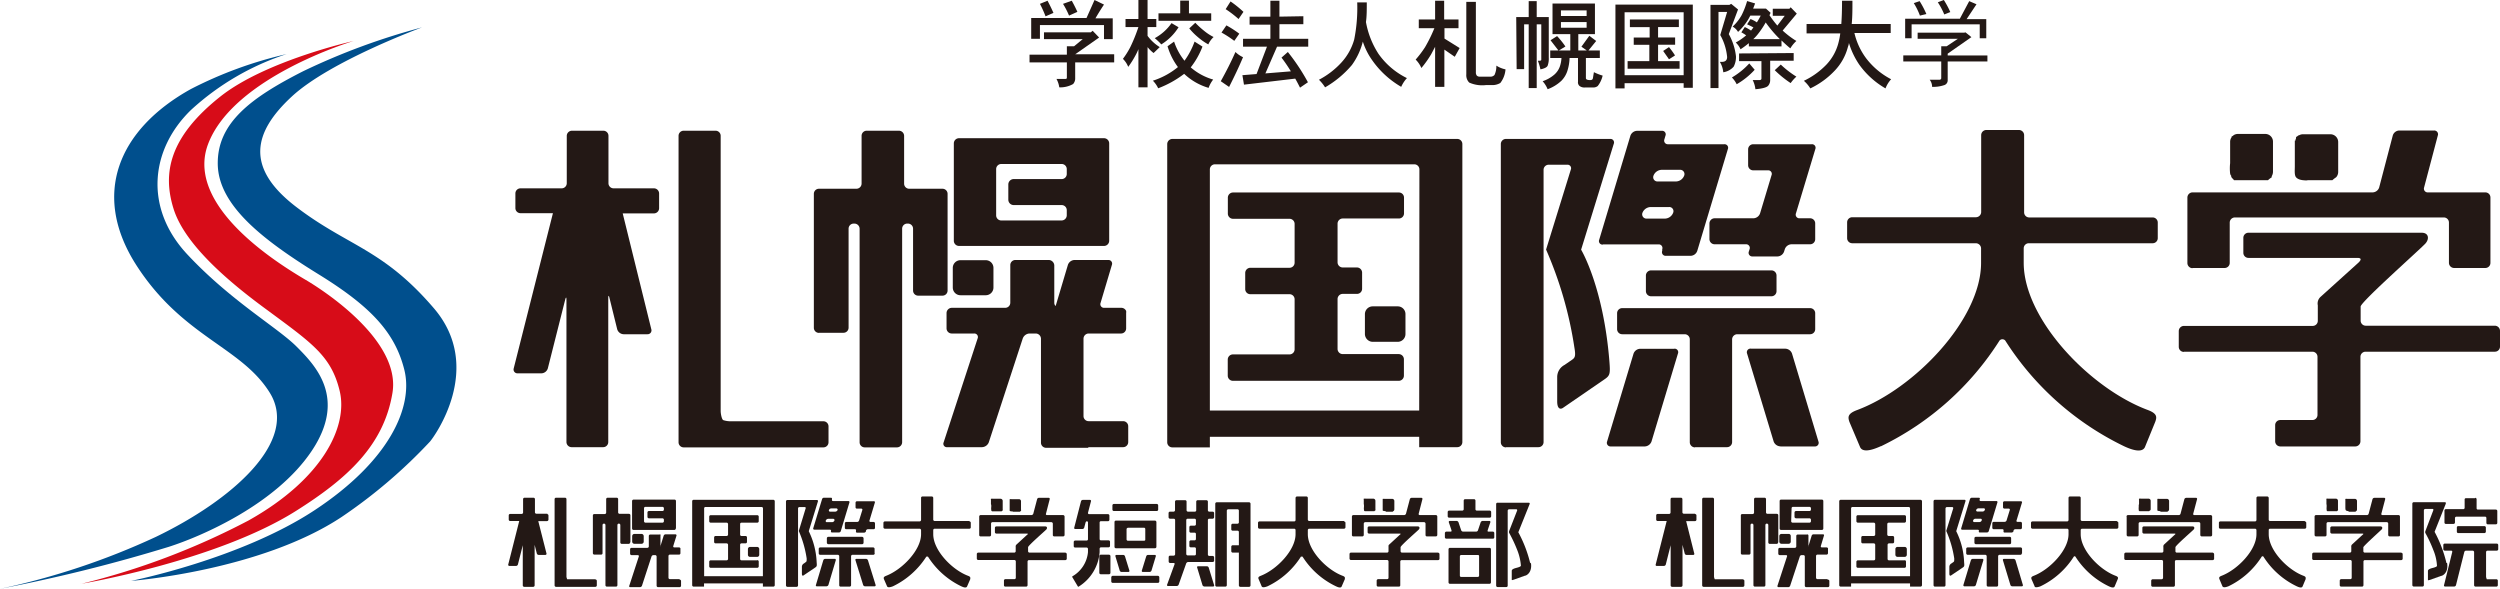
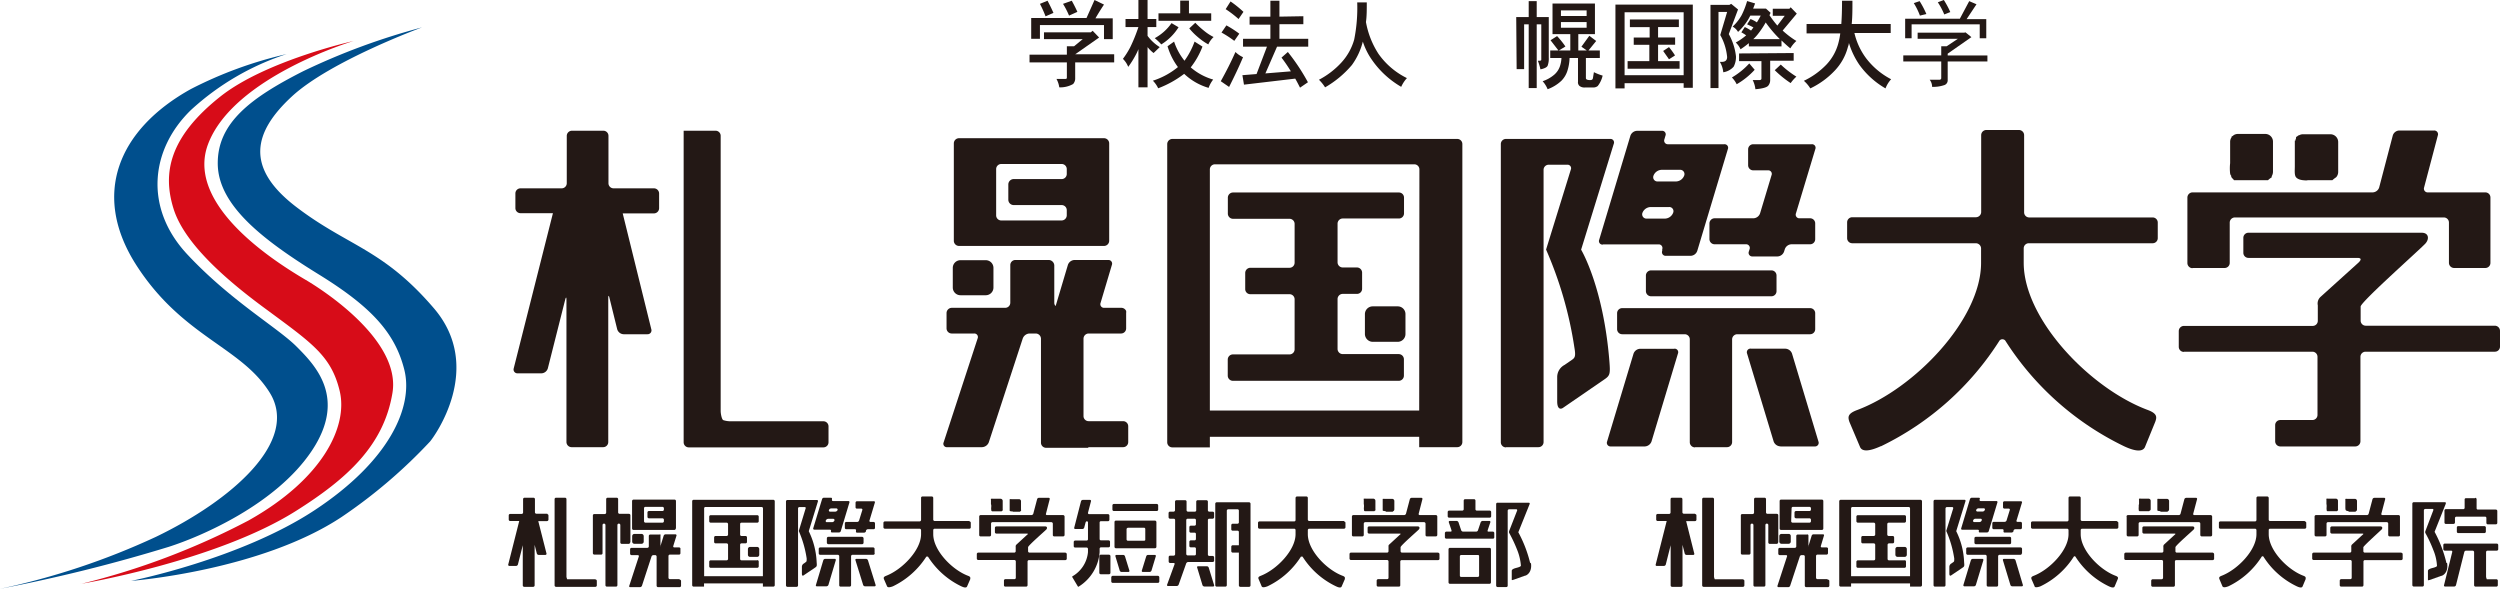
<svg xmlns="http://www.w3.org/2000/svg" width="240.4" height="56.62" viewBox="0 0 240.4 56.62">
  <defs>
    <style>.cls-1{fill:#004f8d;}.cls-2{fill:#d70c18;}.cls-3{fill:#231815;}</style>
  </defs>
  <g id="レイヤー_2" data-name="レイヤー 2">
    <g id="レイヤー_1-2" data-name="レイヤー 1">
      <path class="cls-1" d="M0,56.62a69.66,69.66,0,0,0,15-5c7.23-3.48,13.87-9.2,10.92-13.89-2.75-4.39-8.33-5.31-12.77-12.17s-1.75-13.14,5.21-17a39.26,39.26,0,0,1,9.2-3.36,25.12,25.12,0,0,0-9.2,5.38C14.45,14.38,13.85,20,18,24.45s8.69,7.05,10.5,8.86,4.9,4.95,1.46,10.07-10.57,8.19-13.72,9.2A154.23,154.23,0,0,1,0,56.62" />
      <path class="cls-2" d="M7.78,56.15a70.55,70.55,0,0,0,16.1-6.09c7.16-4,9.59-9.06,8.79-12.44S30,33,25.76,29.86c-3.83-2.79-8-6.36-9.07-9.78s-.44-6.89,4.53-10.82C25.6,5.81,34,3.94,34,3.94S22.42,7.39,20,13.88s8.51,12.48,9.74,13.24,8.83,5.57,8,10.65-4.38,8.28-9.31,11.38c-7.68,4.83-20.68,7-20.68,7" />
      <path class="cls-1" d="M12.6,55.86s10.5-2.08,17.67-6.81,9.5-9.92,8.61-13.49-3.2-6.07-8.24-9.18c-5.31-3.28-9.64-6.6-9.7-10.59s3.23-6.41,8.21-8.94A64.38,64.38,0,0,1,40.59,2.63S31.74,5.87,28.05,9.29s-4.52,6.83.45,10.62,8.31,4,13.22,9.73,0,12.39-.37,12.82a49.52,49.52,0,0,1-8.51,7.26C25,54.91,12.6,55.86,12.6,55.86" />
      <path class="cls-3" d="M240.1,55.7h-.76a1,1,0,0,1-.21,0s-.07-.17-.07-.25V53.08a.15.15,0,0,1,.13-.13h.9a.14.14,0,0,0,.14-.14v-.4a.15.15,0,0,0-.14-.14h-5a.14.14,0,0,0-.14.14v.4a.14.14,0,0,0,.14.14h.63a.1.1,0,0,1,.09.12l-.79,3.19a.1.1,0,0,0,.1.14H236a.19.19,0,0,0,.17-.14l.8-3.19a.19.19,0,0,1,.16-.12h.65a.15.15,0,0,1,.13.13v3.19a.14.14,0,0,0,.14.14h2a.14.14,0,0,0,.14-.14v-.43a.14.14,0,0,0-.14-.14" />
      <path class="cls-3" d="M235.25,54.14a12.15,12.15,0,0,0-1.14-3l1.08-2.71c0-.08,0-.14-.08-.14h-3a.14.14,0,0,0-.14.14v7.83a.14.14,0,0,0,.14.14h.84a.13.13,0,0,0,.13-.14V49.07h0a.14.14,0,0,1,.14-.13h.68c.07,0,.1,0,.09.12l-.78,2.05,0,.12a12.4,12.4,0,0,1,.77,1.64,4.57,4.57,0,0,1,.36,1.54c0,.07-.16.14-.4.2s-.47.14-.47.29v.87c0,.06.12,0,.17,0l1.09-.39c.14,0,.74-.3.58-1.25" />
      <path class="cls-3" d="M238.9,50.59h-2.51a.13.13,0,0,0-.14.13v.41a.13.13,0,0,0,.14.13h2.51a.14.14,0,0,0,.14-.13v-.41a.14.14,0,0,0-.14-.13" />
      <path class="cls-3" d="M238,47.91h-.84A.13.13,0,0,0,237,48v.84a.13.13,0,0,1-.12.12h-1.69a.13.13,0,0,0-.13.14v1.14a.13.13,0,0,0,.13.14h.74a.14.14,0,0,0,.14-.14V49.8a.15.15,0,0,1,.14-.12h2.75a.13.13,0,0,1,.13.12v.48a.14.14,0,0,0,.14.14H240a.14.14,0,0,0,.14-.14V49.14A.14.14,0,0,0,240,49h-1.73a.12.12,0,0,1-.12-.12V48a.14.14,0,0,0-.14-.13" />
      <path class="cls-3" d="M239.06,53.09h0Z" />
      <path class="cls-3" d="M237.92,53.09h0Z" />
-       <path class="cls-3" d="M78.77,32h2.34a.49.49,0,0,0,.49-.49V22a.49.49,0,0,1,.49-.5h.07a.5.5,0,0,1,.5.5V42.53a.49.49,0,0,0,.49.49h3.1a.5.5,0,0,0,.5-.49V22a.49.49,0,0,1,.49-.5h.07a.49.49,0,0,1,.49.5v5.09h0v.85a.49.49,0,0,0,.49.49h2.34a.49.49,0,0,0,.49-.49V18.64a.49.49,0,0,0-.49-.49h-3.2a.49.49,0,0,1-.49-.49v-4.6a.5.5,0,0,0-.5-.49h-3.1a.49.49,0,0,0-.49.49v4.6a.5.5,0,0,1-.5.49h-3.6a.49.49,0,0,0-.49.49V31.52a.49.49,0,0,0,.49.49" />
      <path class="cls-3" d="M92.22,23.65h13.94a.5.5,0,0,0,.5-.49V13.79a.5.5,0,0,0-.5-.5H92.22a.5.5,0,0,0-.5.5v9.37a.5.5,0,0,0,.5.49m3.57-7.39a.49.49,0,0,1,.49-.49h5.8a.49.49,0,0,1,.5.49v.47a.49.49,0,0,1-.5.49H97.5a.52.52,0,0,0-.54.5v1.5a.52.52,0,0,0,.53.5h4.59a.49.49,0,0,1,.5.49v.49a.5.5,0,0,1-.5.5h-5.8a.49.49,0,0,1-.49-.5Z" />
      <path class="cls-3" d="M92.36,28.39h2.43a.74.74,0,0,0,.74-.74V25.76a.74.74,0,0,0-.74-.74H92.36a.74.74,0,0,0-.74.74v1.89a.74.74,0,0,0,.74.74" />
      <path class="cls-3" d="M104.65,43H108a.49.49,0,0,0,.49-.49V41a.49.49,0,0,0-.49-.5h-3.32a.49.49,0,0,1-.49-.49V32.57a.5.5,0,0,1,.49-.5h3.11a.49.49,0,0,0,.5-.49h0V30.1a.65.65,0,0,0,0-.2.51.51,0,0,0-.46-.3h-1.64a.35.35,0,0,1-.36-.47l1.09-3.66a.35.35,0,0,0-.35-.47h-3.25a.7.7,0,0,0-.63.47l-1.09,3.66a2.62,2.62,0,0,1-.1.3.48.48,0,0,1-.12-.32v-3.6a.55.55,0,0,0-.52-.51H97.65a.49.49,0,0,0-.5.49v3.62a.49.49,0,0,1-.49.49H91.52a.51.51,0,0,0-.5.5v1.48a.5.5,0,0,0,.5.49h2.15a.34.34,0,0,1,.34.47l-3.27,10a.33.33,0,0,0,.34.46h3.35a.73.73,0,0,0,.65-.46l3.27-10a.73.73,0,0,1,.64-.47h.61a.51.51,0,0,1,.5.5v10a.49.49,0,0,0,.49.49h4.06Z" />
      <path class="cls-3" d="M140.13,13.36H112.74a.5.5,0,0,0-.5.5V42.53a.49.49,0,0,0,.5.49h3.6V42h20.13V43h3.66a.49.49,0,0,0,.49-.49V13.86a.49.49,0,0,0-.49-.5m-3.66,26.12H116.34V16.3a.49.49,0,0,1,.49-.5H136a.49.49,0,0,1,.49.5Z" />
      <path class="cls-3" d="M134.51,34.05h-5.39a.5.5,0,0,1-.5-.49V28.75a.5.5,0,0,1,.5-.49h1.37a.49.49,0,0,0,.49-.5V26.22a.5.5,0,0,0-.49-.5h-1.37a.5.5,0,0,1-.5-.49V21.5a.5.5,0,0,1,.5-.49h5.39a.49.49,0,0,0,.5-.49V19a.49.49,0,0,0-.5-.49H118.57a.5.5,0,0,0-.5.49v1.55a.5.5,0,0,0,.5.49H124a.49.49,0,0,1,.49.49v3.73a.49.49,0,0,1-.49.49h-3.77a.5.5,0,0,0-.49.5v1.54a.49.49,0,0,0,.49.5H124a.49.49,0,0,1,.49.49v4.81a.49.49,0,0,1-.49.49h-5.44a.5.5,0,0,0-.5.5v1.54a.5.5,0,0,0,.5.5h15.94a.5.5,0,0,0,.5-.5V34.55a.5.5,0,0,0-.5-.5" />
      <path class="cls-3" d="M134.45,29.46H132a.75.75,0,0,0-.75.74v1.92a.76.76,0,0,0,.75.75h2.41a.75.75,0,0,0,.74-.75V30.2a.74.74,0,0,0-.74-.74" />
      <path class="cls-3" d="M144.81,43h3.12a.49.49,0,0,0,.5-.49V16.33a.49.49,0,0,1,.49-.49h1.78a.34.34,0,0,1,.35.47L148.67,24a37.15,37.15,0,0,1,2.72,9.4c.15.85.06,1-.23,1.2l-.71.49a1.32,1.32,0,0,0-.71,1.15V38.6c0,.71.3.82.6.59l4-2.75c.49-.34.51-.55.42-1.7-.58-7.19-2.72-10.73-2.72-10.73l3.14-10.18a.34.34,0,0,0-.35-.47H144.81a.49.49,0,0,0-.49.5V42.53a.49.49,0,0,0,.49.49" />
      <path class="cls-3" d="M154.14,23.5h5.35a.35.35,0,0,1,.35.47l0,.15a.35.35,0,0,0,.35.48h2.38a.7.7,0,0,0,.64-.48l2.94-9.78a.34.34,0,0,0-.35-.47H160.4a.35.35,0,0,1-.35-.48l.1-.34a.34.34,0,0,0-.35-.47h-2.38a.7.7,0,0,0-.64.47l-3,10a.34.34,0,0,0,.35.47M159,16.89a.87.87,0,0,1,.77-.56h1.76a.41.41,0,0,1,.42.56.87.87,0,0,1-.78.56h-1.75a.41.41,0,0,1-.42-.56m-1.06,3.57a.87.87,0,0,1,.77-.55h1.76a.4.4,0,0,1,.42.55.87.87,0,0,1-.77.56h-1.76a.41.41,0,0,1-.42-.56" />
      <path class="cls-3" d="M168.57,16.38H170a.34.34,0,0,1,.35.47l-1.1,3.66a.7.7,0,0,1-.63.48h-3.74a.5.5,0,0,0-.5.49V23a.5.5,0,0,0,.5.49h3a.35.35,0,0,1,.36.47l-.07.22a.35.35,0,0,0,.35.48h2.41a.7.7,0,0,0,.63-.48l.07-.22a.7.7,0,0,1,.64-.47h1.78a.49.49,0,0,0,.5-.49V21.48a.49.49,0,0,0-.5-.49h-1a.35.35,0,0,1-.35-.48l1.86-6.17a.34.34,0,0,0-.35-.47h-5.62a.49.49,0,0,0-.49.49v1.53a.49.49,0,0,0,.49.49" />
      <path class="cls-3" d="M158.77,26h11.57a.49.49,0,0,1,.49.49V28a.49.49,0,0,1-.49.49H158.77a.5.5,0,0,1-.5-.5V26.49A.5.5,0,0,1,158.77,26Z" />
      <path class="cls-3" d="M163,43h3.07a.49.49,0,0,0,.49-.49V32.64a.5.5,0,0,1,.5-.5h7a.49.49,0,0,0,.49-.49V30.12a.49.49,0,0,0-.49-.49H156a.49.49,0,0,0-.5.49v1.53a.49.49,0,0,0,.5.49h6a.49.49,0,0,1,.49.5v9.89a.5.5,0,0,0,.5.49" />
      <path class="cls-3" d="M161,33.54h-3.29a.7.7,0,0,0-.63.47l-2.54,8.44a.35.35,0,0,0,.35.48h3.28a.72.72,0,0,0,.64-.48L161.35,34a.34.34,0,0,0-.35-.47" />
      <path class="cls-3" d="M171.22,42.93h3.29a.35.35,0,0,0,.35-.48L172.32,34a.71.71,0,0,0-.64-.47H168.4A.35.35,0,0,0,168,34l2.55,8.44a.71.71,0,0,0,.63.48" />
      <path class="cls-3" d="M180.86,42.92a27.88,27.88,0,0,0,11.42-10.18.37.37,0,0,1,.54,0,27.94,27.94,0,0,0,11.43,10.17c1.13.53,1.78.53,2,.1l1-2.45c.16-.45.21-.79-.73-1.14-5.52-2.06-11.92-8.71-11.92-14.15V23.89a.49.49,0,0,1,.49-.5H207a.49.49,0,0,0,.49-.49V21.41a.49.49,0,0,0-.49-.5H195.13a.49.49,0,0,1-.49-.49V13a.5.5,0,0,0-.5-.5H191a.5.5,0,0,0-.49.5v7.4a.51.51,0,0,1-.5.49H178.11a.49.49,0,0,0-.49.5V22.9a.49.49,0,0,0,.49.49H190a.51.51,0,0,1,.5.49v1.4c0,5.44-6.41,12.09-11.92,14.15-.94.35-.89.69-.74,1.14L178.87,43c.2.43.85.43,2-.1" />
      <path class="cls-3" d="M221.87,17.33h2.41a2.48,2.48,0,0,1,.36-.28v0a.77.77,0,0,0,.2-.5v-2.9a.75.75,0,0,0-.75-.74h-2.64a.77.77,0,0,0-.39.11H221a.54.54,0,0,1-.21.15c0,.09,0,.17-.06.27a.24.24,0,0,1,0,.08h-.06V16c0,.39-.06.87.14,1.07s.52.28,1.07.28" />
      <path class="cls-3" d="M210.83,25.77h3.09a.49.49,0,0,0,.49-.5V21.41a.5.5,0,0,1,.5-.5H235a.49.49,0,0,1,.49.5v3.86a.5.5,0,0,0,.5.5h3a.49.49,0,0,0,.49-.5V19a.49.49,0,0,0-.49-.5h-5.52a.36.36,0,0,1-.37-.47l1.32-5a.36.36,0,0,0-.37-.48h-3.34a.67.67,0,0,0-.62.48l-1.31,5a.68.68,0,0,1-.62.47H210.83a.5.5,0,0,0-.49.5v6.29a.5.5,0,0,0,.49.5" />
      <path class="cls-3" d="M214.54,16.84c0,.29.16.29.28.49h3.27a2,2,0,0,1,.36-.28.52.52,0,0,1,0-.11.83.83,0,0,0,.12-.42v-2.9a.74.74,0,0,0-.74-.74h-2.64a.77.77,0,0,0-.39.11h0l-.11.09-.1.05v.07a.75.75,0,0,0-.14.41v.65h0v.79h0v.64a4.39,4.39,0,0,0,0,1,1,1,0,0,0,.06.18" />
      <path class="cls-3" d="M210,33.82h12.36a.49.49,0,0,1,.49.49V39.9a.49.49,0,0,1-.49.49h-3.09a.49.49,0,0,0-.49.5v1.54a.5.5,0,0,0,.49.5h7.21a.5.5,0,0,0,.5-.5V34.31a.49.49,0,0,1,.49-.49H239.9a.49.49,0,0,0,.5-.49V31.82a.5.5,0,0,0-.5-.5H227.49a.49.49,0,0,1-.49-.49s0-1.32,0-1.37c.17-.58,5.9-5.64,6.26-6.08s.27-1-.39-1H216.21a.49.49,0,0,0-.49.49v1.44a.49.49,0,0,0,.49.49h10.47c.5,0,.32.27.06.5l-3.61,3.26a.86.86,0,0,0-.25.8v1.49a.49.49,0,0,1-.49.49H210a.5.5,0,0,0-.49.5v1.51a.49.49,0,0,0,.49.49" />
-       <path class="cls-3" d="M79.67,42.53V41a.49.49,0,0,0-.49-.49H70.29a2.26,2.26,0,0,1-.74-.11c-.14-.06-.25-.61-.25-.88V13.06a.49.49,0,0,0-.49-.49H65.74a.49.49,0,0,0-.49.49V42.53a.49.49,0,0,0,.49.49H79.18a.49.49,0,0,0,.49-.49" />
+       <path class="cls-3" d="M79.67,42.53V41a.49.49,0,0,0-.49-.49H70.29a2.26,2.26,0,0,1-.74-.11c-.14-.06-.25-.61-.25-.88V13.06a.49.49,0,0,0-.49-.49H65.74V42.53a.49.49,0,0,0,.49.49H79.18a.49.49,0,0,0,.49-.49" />
      <path class="cls-3" d="M49.77,35.9h2.3a.67.67,0,0,0,.61-.48l1.67-6.61c.07-.26.12-.25.12,0v13.7A.5.5,0,0,0,55,43H58a.49.49,0,0,0,.49-.49V28.66c0-.27.06-.28.12,0l.74,3a.67.67,0,0,0,.61.48h2.3a.37.37,0,0,0,.37-.48L59.88,20.52h3a.5.5,0,0,0,.5-.5V18.6a.5.5,0,0,0-.5-.49H59a.49.49,0,0,1-.49-.49V13.06a.49.49,0,0,0-.49-.49H55a.5.5,0,0,0-.5.49v4.56a.49.49,0,0,1-.49.49H50.05a.49.49,0,0,0-.49.49V20a.49.49,0,0,0,.49.5h3.12L49.4,35.42a.37.37,0,0,0,.37.48" />
      <path class="cls-3" d="M60.62,52.16V49.55a.14.14,0,0,0-.14-.14h-.9a.14.14,0,0,1-.14-.14V48a.14.14,0,0,0-.14-.14h-.87a.14.14,0,0,0-.14.14v1.29a.14.14,0,0,1-.14.14h-1a.14.14,0,0,0-.14.14v3.62a.14.14,0,0,0,.14.14h.66a.13.13,0,0,0,.13-.14V50.49a.14.14,0,0,1,.14-.14h0a.14.14,0,0,1,.14.14v5.78a.14.14,0,0,0,.14.14h.87a.14.14,0,0,0,.14-.14V50.49a.14.14,0,0,1,.14-.14h0a.14.14,0,0,1,.14.14v1.43h0v.24a.14.14,0,0,0,.14.14h.66a.14.14,0,0,0,.14-.14" />
      <path class="cls-3" d="M65,50.82V48.18a.14.14,0,0,0-.14-.14H60.92a.15.15,0,0,0-.14.14v2.64a.14.14,0,0,0,.14.14h3.92a.14.14,0,0,0,.14-.14M63.84,49a.14.14,0,0,1-.14.14H62.41a.14.14,0,0,0-.15.14v.42a.14.14,0,0,0,.15.14H63.7a.14.14,0,0,1,.14.14v.14a.14.14,0,0,1-.14.14H62.06a.14.14,0,0,1-.13-.14V48.88a.13.13,0,0,1,.13-.14H63.7a.14.14,0,0,1,.14.14Z" />
      <path class="cls-3" d="M61,51.34a.22.22,0,0,0-.21.21v.54a.21.21,0,0,0,.21.2h.69a.21.21,0,0,0,.21-.2v-.54a.22.22,0,0,0-.21-.21Z" />
      <path class="cls-3" d="M65.35,55.69h-.93a.14.14,0,0,1-.14-.14V53.47a.14.14,0,0,1,.14-.14h.88a.13.13,0,0,0,.13-.14h0v-.41a.07.07,0,0,0,0-.05.14.14,0,0,0-.12-.09h-.47a.1.1,0,0,1-.1-.13l.31-1a.1.1,0,0,0-.1-.13H64a.2.2,0,0,0-.18.13l-.31,1,0,.08a.12.12,0,0,1,0-.09v-1a.14.14,0,0,0,0-.1.12.12,0,0,0-.1,0h-.88a.14.14,0,0,0-.14.14v1a.14.14,0,0,1-.14.14H60.73a.14.14,0,0,0-.14.14v.42a.14.14,0,0,0,.14.14h.6a.1.1,0,0,1,.1.13l-.92,2.82a.09.09,0,0,0,.09.13h.94a.22.22,0,0,0,.19-.13l.92-2.82a.2.2,0,0,1,.18-.13H63a.14.14,0,0,1,.14.14v2.8a.14.14,0,0,0,.14.14h2.07a.14.14,0,0,0,.14-.14v-.45a.13.13,0,0,0-.14-.13" />
      <path class="cls-3" d="M74.4,48.06H66.7a.14.14,0,0,0-.14.14v8.07a.14.14,0,0,0,.14.14h1V56.1h5.66v.31h1a.14.14,0,0,0,.14-.14V48.2a.14.14,0,0,0-.14-.14m-1,7.35H67.71V48.89a.13.13,0,0,1,.13-.14h5.39a.14.14,0,0,1,.14.14Z" />
      <path class="cls-3" d="M72.82,53.88H71.3a.13.13,0,0,1-.13-.13V52.39a.13.13,0,0,1,.13-.14h.39a.14.14,0,0,0,.14-.14v-.43a.14.14,0,0,0-.14-.14H71.3a.13.13,0,0,1-.13-.14v-1a.13.13,0,0,1,.13-.14h1.52a.14.14,0,0,0,.14-.14v-.44a.14.14,0,0,0-.14-.14H68.34a.14.14,0,0,0-.14.14v.44a.14.14,0,0,0,.14.14h1.53a.14.14,0,0,1,.14.14v1a.14.14,0,0,1-.14.14H68.81a.14.14,0,0,0-.14.14v.43a.14.14,0,0,0,.14.14h1.06a.14.14,0,0,1,.14.14v1.36a.14.14,0,0,1-.14.13H68.34a.14.14,0,0,0-.14.14v.44a.14.14,0,0,0,.14.14h4.48a.14.14,0,0,0,.14-.14V54a.14.14,0,0,0-.14-.14" />
      <path class="cls-3" d="M72.81,52.59h-.69a.21.21,0,0,0-.2.21v.54a.2.2,0,0,0,.2.21h.69a.2.2,0,0,0,.2-.21V52.8a.21.21,0,0,0-.2-.21" />
      <path class="cls-3" d="M78.53,54.08a7.45,7.45,0,0,0-.76-3l.88-2.86a.1.1,0,0,0-.1-.14H75.72a.14.14,0,0,0-.14.14v8.07a.14.14,0,0,0,.14.14h.88a.14.14,0,0,0,.14-.14V48.9a.13.13,0,0,1,.13-.14h.51a.09.09,0,0,1,.09.13l-.66,2.17a10.35,10.35,0,0,1,.76,2.64c0,.24,0,.28-.07.34l-.19.14a.36.36,0,0,0-.2.32v.66c0,.2.08.23.16.17l1.14-.77c.14-.1.15-.16.12-.48" />
      <path class="cls-3" d="M80,48.07,80,48a.1.1,0,0,0-.1-.14h-.67a.19.19,0,0,0-.18.14l-.85,2.8a.1.1,0,0,0,.1.13h1.51a.11.11,0,0,1,.1.14v0a.09.09,0,0,0,.09.13h.67a.18.18,0,0,0,.18-.13l.83-2.75a.1.1,0,0,0-.09-.14H80.11c-.08,0-.13-.05-.1-.13m.23,2a.24.24,0,0,1-.22.16h-.49a.11.11,0,0,1-.12-.16.27.27,0,0,1,.22-.16h.49a.12.12,0,0,1,.12.16m.3-1a.26.26,0,0,1-.22.15h-.5a.11.11,0,0,1-.11-.15.24.24,0,0,1,.21-.16h.5a.12.12,0,0,1,.12.16" />
      <path class="cls-3" d="M82.4,48.91h.42a.1.1,0,0,1,.1.14l-.31,1a.2.2,0,0,1-.18.14H81.38a.14.14,0,0,0-.14.14v.43a.13.13,0,0,0,.14.13h.83a.1.1,0,0,1,.1.14l0,.06a.1.1,0,0,0,.1.13h.68a.2.2,0,0,0,.18-.13l0-.06a.21.21,0,0,1,.18-.14H84a.13.13,0,0,0,.14-.13v-.43a.14.14,0,0,0-.14-.14h-.29a.1.1,0,0,1-.1-.14l.52-1.73A.1.1,0,0,0,84,48.2H82.4a.14.14,0,0,0-.13.14v.43a.13.13,0,0,0,.13.14" />
      <rect class="cls-3" x="79.51" y="51.62" width="3.53" height="0.71" rx="0.14" />
      <path class="cls-3" d="M84.1,53.21v-.43a.14.14,0,0,0-.14-.14H78.87a.14.14,0,0,0-.14.14v.43a.14.14,0,0,0,.14.14h1.69a.14.14,0,0,1,.14.14v2.78a.13.13,0,0,0,.13.14h.87a.14.14,0,0,0,.14-.14V53.49a.14.14,0,0,1,.14-.14h2a.15.15,0,0,0,.14-.14" />
      <path class="cls-3" d="M80.27,53.74h-.92a.2.2,0,0,0-.18.13l-.71,2.38a.09.09,0,0,0,.09.13h.93a.22.22,0,0,0,.18-.13l.71-2.38c0-.07,0-.13-.1-.13" />
      <path class="cls-3" d="M83.46,53.87a.22.22,0,0,0-.18-.13h-.92c-.08,0-.13.06-.1.13L83,56.25a.2.2,0,0,0,.18.13h.92a.1.1,0,0,0,.1-.13Z" />
      <path class="cls-3" d="M93.22,50.1H89.88a.14.14,0,0,1-.14-.14V47.88a.14.14,0,0,0-.14-.14h-.9a.13.13,0,0,0-.13.14V50a.15.15,0,0,1-.14.14H85.09a.14.14,0,0,0-.14.14v.42a.14.14,0,0,0,.14.14h3.34a.15.15,0,0,1,.14.14v.39c0,1.53-1.81,3.4-3.36,4-.26.1-.25.2-.21.32l.3.69c.06.12.24.12.56,0a7.85,7.85,0,0,0,3.22-2.86s.12,0,.15,0a7.77,7.77,0,0,0,3.21,2.86c.32.15.5.15.56,0l.3-.69c0-.12.06-.22-.21-.32-1.55-.58-3.35-2.45-3.35-4v-.39a.14.14,0,0,1,.14-.14h3.34a.13.13,0,0,0,.13-.14v-.42a.13.13,0,0,0-.13-.14" />
      <path class="cls-3" d="M95.32,48.57v.18a.88.88,0,0,0,0,.28.06.06,0,0,0,0,0c0,.08,0,.08.08.14h.92a.25.25,0,0,1,.1-.08v0a.21.21,0,0,0,0-.11v-.81a.21.21,0,0,0-.21-.21h-.74a.23.23,0,0,0-.11,0h0l-.07,0v0a.18.18,0,0,0,0,.11v.18h0v.22Z" />
      <path class="cls-3" d="M97.4,49.21h.68a.25.25,0,0,1,.1-.08h0a.24.24,0,0,0,0-.14v-.81A.2.2,0,0,0,98,48h-.75a.17.17,0,0,0-.1,0h0l-.06,0s0,.06,0,.1h0v.7c0,.11,0,.24,0,.3s.15.08.3.08" />
      <path class="cls-3" d="M101.37,51.58h.86a.14.14,0,0,0,.14-.14V49.67a.15.15,0,0,0-.14-.14h-1.55c-.08,0-.13-.06-.1-.13l.36-1.4a.1.1,0,0,0-.1-.13H99.9a.18.18,0,0,0-.17.13l-.37,1.4a.2.2,0,0,1-.18.13H94.29a.14.14,0,0,0-.13.14v1.77a.13.13,0,0,0,.13.14h.87a.14.14,0,0,0,.14-.14V50.35a.14.14,0,0,1,.14-.14h5.66a.15.15,0,0,1,.14.14v1.09a.13.13,0,0,0,.13.14" />
      <path class="cls-3" d="M102.47,53.14H99a.14.14,0,0,1-.14-.14v-.38c0-.16,1.66-1.59,1.76-1.71s.08-.29-.11-.29H95.81a.14.14,0,0,0-.14.14v.41a.14.14,0,0,0,.14.14h2.94c.14,0,.09.07,0,.13l-1,.92a.24.24,0,0,0-.08.23V53a.14.14,0,0,1-.14.14H94.07a.14.14,0,0,0-.14.14v.43a.14.14,0,0,0,.14.14h3.47a.14.14,0,0,1,.14.14v1.57a.13.13,0,0,1-.14.13h-.87a.14.14,0,0,0-.13.15v.43a.13.13,0,0,0,.13.14h2a.14.14,0,0,0,.14-.14V54a.14.14,0,0,1,.14-.14h3.49a.14.14,0,0,0,.14-.14v-.43a.14.14,0,0,0-.14-.14" />
      <path class="cls-3" d="M57.25,55.7h-2.5l-.21,0s-.07-.17-.07-.25V48a.14.14,0,0,0-.14-.14h-.86a.14.14,0,0,0-.14.14v8.29a.14.14,0,0,0,.14.14h3.78a.14.14,0,0,0,.14-.14v-.43a.14.14,0,0,0-.14-.14" />
      <path class="cls-3" d="M52.66,49.4H51.58a.14.14,0,0,1-.14-.14V48a.14.14,0,0,0-.14-.14h-.86a.14.14,0,0,0-.14.14v1.28a.14.14,0,0,1-.14.14h-1.1a.14.14,0,0,0-.14.14v.4a.14.14,0,0,0,.14.14h.87l-1.06,4.19a.11.11,0,0,0,.11.13h.64a.2.2,0,0,0,.18-.13l.47-1.86q0-.1,0,0v3.86a.14.14,0,0,0,.14.14h.86a.14.14,0,0,0,.14-.14v-3.9c0-.08,0-.08,0,0l.21.83a.19.19,0,0,0,.18.14h.64a.11.11,0,0,0,.11-.14l-.79-3.11h.84a.15.15,0,0,0,.14-.14v-.4a.14.14,0,0,0-.14-.14" />
      <path class="cls-3" d="M129.24,50.1H125.9a.14.14,0,0,1-.14-.14V47.88a.14.14,0,0,0-.14-.14h-.89a.15.15,0,0,0-.15.14V50a.13.13,0,0,1-.13.14h-3.34a.14.14,0,0,0-.14.14v.42a.14.14,0,0,0,.14.14h3.34a.13.13,0,0,1,.13.14v.39c0,1.53-1.8,3.4-3.35,4-.26.1-.25.2-.2.32l.29.69c.06.12.24.12.56,0a7.73,7.73,0,0,0,3.22-2.86s.12,0,.15,0a7.73,7.73,0,0,0,3.22,2.86c.31.15.5.15.55,0l.3-.69c0-.12.06-.22-.21-.32-1.55-.58-3.35-2.45-3.35-4v-.39a.14.14,0,0,1,.14-.14h3.34a.14.14,0,0,0,.14-.14v-.42a.14.14,0,0,0-.14-.14" />
      <path class="cls-3" d="M131.16,48.57v.18a.81.81,0,0,0,0,.27.07.07,0,0,0,0,0c0,.08,0,.08.08.14h.92a.25.25,0,0,1,.1-.08v0a.21.21,0,0,0,0-.11v-.81a.21.21,0,0,0-.21-.21h-.74a.23.23,0,0,0-.11,0h0l-.06,0a0,0,0,0,1,0,0,.18.18,0,0,0,0,.11v.18h0v.22Z" />
      <path class="cls-3" d="M133.24,49.21h.68a.25.25,0,0,1,.1-.08h0a.25.25,0,0,0,.06-.14v-.81a.21.21,0,0,0-.21-.21h-.75a.19.19,0,0,0-.1,0h0l-.06,0s0,.06,0,.1h0v.7c0,.11,0,.24,0,.3s.15.08.3.08" />
      <path class="cls-3" d="M137.21,51.58h.86a.14.14,0,0,0,.14-.14V49.67a.14.14,0,0,0-.14-.14h-1.55a.1.1,0,0,1-.1-.13l.36-1.4a.1.1,0,0,0-.1-.13h-.94a.19.19,0,0,0-.17.13l-.37,1.4a.2.2,0,0,1-.18.13h-4.89a.14.14,0,0,0-.13.14v1.77a.13.13,0,0,0,.13.14H131a.14.14,0,0,0,.14-.14V50.35a.15.15,0,0,1,.14-.14h5.66a.15.15,0,0,1,.14.14v1.09a.13.13,0,0,0,.13.14" />
      <path class="cls-3" d="M138.32,53.14h-3.5a.14.14,0,0,1-.14-.14v-.38c0-.16,1.66-1.59,1.76-1.71s.08-.29-.11-.29h-4.68a.14.14,0,0,0-.14.14v.41a.14.14,0,0,0,.14.14h2.94c.15,0,.09.07,0,.13l-1,.92c-.09.07-.07.15-.07.23V53a.14.14,0,0,1-.14.14h-3.47a.14.14,0,0,0-.14.14v.43a.14.14,0,0,0,.14.14h3.47a.14.14,0,0,1,.14.14v1.57a.13.13,0,0,1-.14.13h-.86a.15.15,0,0,0-.14.15v.43a.14.14,0,0,0,.14.14h2a.13.13,0,0,0,.13-.14V54a.14.14,0,0,1,.14-.14h3.5a.13.13,0,0,0,.13-.14v-.43a.14.14,0,0,0-.13-.14" />
      <path class="cls-3" d="M116.23,54.58a.2.2,0,0,0-.18-.13h-.84a.09.09,0,0,0-.09.13l.51,1.69a.22.22,0,0,0,.19.13h.83a.1.1,0,0,0,.1-.13Z" />
      <path class="cls-3" d="M120.12,48.3H117a.14.14,0,0,0-.14.14v7.83a.14.14,0,0,0,.14.14h.83a.14.14,0,0,0,.14-.14V49.1a.15.15,0,0,1,.14-.13H119a.13.13,0,0,1,.13.12v1.15a.13.13,0,0,1-.13.12h-.46a.14.14,0,0,0-.14.14v.4a.13.13,0,0,0,.14.13H119a.13.13,0,0,1,.13.11v1.29h-.59a.14.14,0,0,0-.14.14V53a.14.14,0,0,0,.14.14h.59v3.15a.14.14,0,0,0,.14.14h.84a.14.14,0,0,0,.14-.14V48.44a.14.14,0,0,0-.14-.14" />
      <path class="cls-3" d="M116.75,54v-.4a.14.14,0,0,0-.14-.14h-.33a.14.14,0,0,1-.13-.13V50a.13.13,0,0,1,.13-.12h.33a.15.15,0,0,0,.14-.14v-.4a.14.14,0,0,0-.14-.14h-.33a.13.13,0,0,1-.13-.13v-.83a.14.14,0,0,0-.14-.14h-.84a.14.14,0,0,0-.14.14v.84a.13.13,0,0,1-.14.12h-.67a.15.15,0,0,1-.12-.12v-.84a.13.13,0,0,0-.13-.14h-.84a.14.14,0,0,0-.14.14v.84a.15.15,0,0,1-.12.12h-.36a.14.14,0,0,0-.14.14v.4a.15.15,0,0,0,.14.14h.35A.13.13,0,0,1,113,50V53.3a.14.14,0,0,1-.13.13h-.35a.14.14,0,0,0-.14.14V54a.15.15,0,0,0,.14.14h.35a.09.09,0,0,1,.09.08v0l-.73,2a.09.09,0,0,0,.09.13h.84a.21.21,0,0,0,.18-.13l.71-2a.24.24,0,0,1,.2-.18h2.37a.15.15,0,0,0,.14-.14M115,50.43a.14.14,0,0,1-.14.12h-.35a.14.14,0,0,0-.14.14v.4a.13.13,0,0,0,.14.13h.35a.13.13,0,0,1,.14.11v.51a.13.13,0,0,1-.14.12h-.35a.14.14,0,0,0-.14.14v.4a.13.13,0,0,0,.14.13h.35a.13.13,0,0,1,.14.11v.55a.13.13,0,0,1-.14.12h-.65a.15.15,0,0,1-.14-.13V50a.14.14,0,0,1,.14-.12h.65A.13.13,0,0,1,115,50Z" />
      <path class="cls-3" d="M147.15,54.18a12.18,12.18,0,0,0-1.15-3l1.09-2.71a.09.09,0,0,0-.08-.13h-3a.13.13,0,0,0-.14.13v7.84a.14.14,0,0,0,.14.14h.84a.13.13,0,0,0,.13-.14V49.1a.15.15,0,0,1,.14-.13h.68a.09.09,0,0,1,.09.12l-.78,2,0,.13a13.47,13.47,0,0,1,.77,1.63,5.1,5.1,0,0,1,.37,1.54c0,.08-.17.15-.41.21s-.47.14-.47.29v.86c0,.07.12,0,.17,0l1.09-.39c.14,0,.74-.3.58-1.26" />
      <path class="cls-3" d="M143.23,52.68h-3.8a.14.14,0,0,0-.14.14V56a.14.14,0,0,0,.14.14h3.8a.14.14,0,0,0,.14-.14V52.82a.14.14,0,0,0-.14-.14m-1,.67h-.14a.14.14,0,0,1,.14.11v1.91a.14.14,0,0,1-.14.11h-1.57a.13.13,0,0,1-.14-.12V53.49h0a.13.13,0,0,1,.14-.12h1.71Z" />
      <path class="cls-3" d="M141.73,48h-.84a.14.14,0,0,0-.14.14v.84a.14.14,0,0,1-.12.12h-1.28a.14.14,0,0,0-.14.14v.4a.14.14,0,0,0,.14.14h3.9a.14.14,0,0,0,.14-.14v-.4a.14.14,0,0,0-.14-.14H142a.13.13,0,0,1-.12-.12v-.84a.14.14,0,0,0-.14-.14" />
      <path class="cls-3" d="M143.56,51.12h-.43c-.06,0-.09,0-.08-.12l.26-.77a.1.1,0,0,0-.09-.14h-.66a.23.23,0,0,0-.18.14l-.26.77a.19.19,0,0,1-.17.12h-1.27a.21.21,0,0,1-.17-.12l-.26-.77a.22.22,0,0,0-.18-.14h-.66a.1.1,0,0,0-.09.14l.26.77c0,.07,0,.12-.07.12h-.43a.15.15,0,0,0-.14.14v.4a.14.14,0,0,0,.14.14h4.48a.13.13,0,0,0,.13-.14v-.4a.14.14,0,0,0-.13-.14" />
      <path class="cls-3" d="M106.64,53.34h-.79a.14.14,0,0,0-.14.14v1.6a.14.14,0,0,0,.14.14h.79a.14.14,0,0,0,.14-.14v-1.6a.14.14,0,0,0-.14-.14" />
      <path class="cls-3" d="M108,53.36h-.65c-.07,0-.11.06-.09.14l.41,1.36a.2.2,0,0,0,.18.14h.65a.1.1,0,0,0,.1-.14l-.42-1.36a.19.19,0,0,0-.18-.14" />
      <path class="cls-3" d="M110.4,53.36a.19.19,0,0,0-.18.14l-.42,1.36a.1.1,0,0,0,.1.14h.65a.21.21,0,0,0,.18-.14l.41-1.36a.1.1,0,0,0-.1-.14Z" />
      <path class="cls-3" d="M111.2,52.58V50.2a.15.15,0,0,0-.14-.14h-3.75a.14.14,0,0,0-.14.14v2.38a.14.14,0,0,0,.14.14h3.75a.14.14,0,0,0,.14-.14m-1.12-1.84H110a.14.14,0,0,1,.13.12v1.07A.14.14,0,0,1,110,52h-1.53a.14.14,0,0,1-.14-.12v-1h0a.15.15,0,0,1,.14-.13h1.66Z" />
      <path class="cls-3" d="M111.37,49v-.4a.14.14,0,0,0-.14-.14h-4.12a.14.14,0,0,0-.14.14V49a.14.14,0,0,0,.14.14h4.12a.14.14,0,0,0,.14-.14" />
      <path class="cls-3" d="M111.37,55.37H107a.15.15,0,0,0-.14.15v.39a.14.14,0,0,0,.14.14h4.34a.14.14,0,0,0,.14-.14v-.39a.15.15,0,0,0-.14-.15" />
      <path class="cls-3" d="M105.74,53v-.24a.14.14,0,0,1,.13-.13h.73a.14.14,0,0,0,.14-.13v-.4a.14.14,0,0,0-.14-.14h-.74a.13.13,0,0,1-.12-.12V50.24a.12.12,0,0,1,.13-.12h.67a.14.14,0,0,0,.14-.14v-.4a.14.14,0,0,0-.14-.14h-1.81a.11.11,0,0,1-.11-.13l.29-1.11a.1.1,0,0,0-.1-.13h-.69a.19.19,0,0,0-.17.13l-.65,2.53a.1.1,0,0,0,.1.14h.68a.19.19,0,0,0,.18-.14l.13-.49a.18.18,0,0,1,.13-.12.13.13,0,0,1,.1.12v1.62a.13.13,0,0,1-.12.12h-1.11a.14.14,0,0,0-.14.14v.4a.13.13,0,0,0,.14.13h1.1a.14.14,0,0,1,.13.13v.32a3,3,0,0,1-1.5,2.32h0a.07.07,0,0,0,0,.09l.53.89a.06.06,0,0,0,.09,0h0a4.28,4.28,0,0,0,2-3.3Z" />
      <path class="cls-3" d="M171,52.16V49.55a.14.14,0,0,0-.14-.14h-.9a.14.14,0,0,1-.14-.14V48a.14.14,0,0,0-.14-.14h-.87a.14.14,0,0,0-.14.14v1.29a.14.14,0,0,1-.14.14h-1a.13.13,0,0,0-.13.14v3.62a.13.13,0,0,0,.13.14h.66a.14.14,0,0,0,.14-.14V50.49a.14.14,0,0,1,.14-.14h0a.14.14,0,0,1,.14.14v5.78a.14.14,0,0,0,.14.14h.87a.14.14,0,0,0,.14-.14V50.49a.14.14,0,0,1,.14-.14h0a.14.14,0,0,1,.14.14v1.43h0v.24a.14.14,0,0,0,.14.14h.66a.14.14,0,0,0,.14-.14" />
      <path class="cls-3" d="M171.13,48.18v2.64a.14.14,0,0,0,.14.14h3.92a.14.14,0,0,0,.14-.14V48.18a.14.14,0,0,0-.14-.14h-3.92a.14.14,0,0,0-.14.14m1.15.7a.13.13,0,0,1,.13-.14H174a.14.14,0,0,1,.14.14V49a.14.14,0,0,1-.14.14h-1.29a.15.15,0,0,0-.15.14v.42a.15.15,0,0,0,.15.14H174a.14.14,0,0,1,.14.14v.14a.14.14,0,0,1-.14.14h-1.63a.14.14,0,0,1-.13-.14Z" />
      <path class="cls-3" d="M171.31,51.34H172a.2.2,0,0,1,.2.2v.54a.21.21,0,0,1-.21.21h-.68a.21.21,0,0,1-.21-.21v-.53A.21.21,0,0,1,171.31,51.34Z" />
      <path class="cls-3" d="M175.7,55.69h-.93a.14.14,0,0,1-.14-.14V53.47a.14.14,0,0,1,.14-.14h.87a.14.14,0,0,0,.14-.14h0v-.41a.07.07,0,0,0,0-.05.14.14,0,0,0-.13-.09h-.46a.1.1,0,0,1-.1-.13l.3-1a.09.09,0,0,0-.09-.13h-.92a.19.19,0,0,0-.17.13l-.31,1,0,.09a.17.17,0,0,1,0-.1v-1a.14.14,0,0,0-.05-.1.13.13,0,0,0-.1,0h-.88a.14.14,0,0,0-.14.14v1a.14.14,0,0,1-.14.14h-1.45a.14.14,0,0,0-.14.14v.42a.14.14,0,0,0,.14.14h.6c.09,0,.13.06.1.13l-.92,2.82a.1.1,0,0,0,.1.13h.94a.2.2,0,0,0,.18-.13l.93-2.82a.19.19,0,0,1,.17-.13h.18a.13.13,0,0,1,.13.14v2.8a.14.14,0,0,0,.14.14h2.08a.14.14,0,0,0,.14-.14v-.45a.13.13,0,0,0-.14-.13" />
      <path class="cls-3" d="M184.74,48.06H177a.15.15,0,0,0-.14.14v8.07a.14.14,0,0,0,.14.14h1V56.1h5.67v.31h1a.15.15,0,0,0,.15-.14V48.2a.15.15,0,0,0-.15-.14m-1,7.35h-5.67V48.89a.14.14,0,0,1,.14-.14h5.39a.14.14,0,0,1,.14.14Z" />
      <path class="cls-3" d="M183.17,53.88h-1.52a.13.13,0,0,1-.14-.13V52.39a.14.14,0,0,1,.14-.14H182a.14.14,0,0,0,.14-.14v-.43a.14.14,0,0,0-.14-.14h-.38a.14.14,0,0,1-.14-.14v-1a.14.14,0,0,1,.14-.14h1.52a.15.15,0,0,0,.14-.14v-.44a.14.14,0,0,0-.14-.14h-4.49a.14.14,0,0,0-.14.14v.44a.15.15,0,0,0,.14.14h1.53a.14.14,0,0,1,.14.14v1a.14.14,0,0,1-.14.14h-1.06a.14.14,0,0,0-.14.14v.43a.14.14,0,0,0,.14.14h1.06a.14.14,0,0,1,.14.14v1.36a.13.13,0,0,1-.14.13h-1.53a.15.15,0,0,0-.14.14v.44a.14.14,0,0,0,.14.14h4.49a.14.14,0,0,0,.14-.14V54a.15.15,0,0,0-.14-.14" />
      <path class="cls-3" d="M183.15,52.59h-.68a.21.21,0,0,0-.21.21v.54a.21.21,0,0,0,.21.21h.68a.21.21,0,0,0,.21-.21V52.8a.21.21,0,0,0-.21-.21" />
      <path class="cls-3" d="M188.87,54.08a7.26,7.26,0,0,0-.76-3L189,48.2a.1.1,0,0,0-.1-.14h-2.83a.14.14,0,0,0-.14.14v8.07a.14.14,0,0,0,.14.14h.87a.14.14,0,0,0,.14-.14V48.9a.14.14,0,0,1,.14-.14h.5a.1.1,0,0,1,.1.13l-.67,2.17a10.14,10.14,0,0,1,.77,2.64c0,.24,0,.28-.07.34l-.2.14a.38.38,0,0,0-.2.32v.66c0,.2.08.23.17.17l1.14-.77c.14-.1.14-.16.11-.48" />
      <path class="cls-3" d="M190.38,48a.1.1,0,0,0-.1-.14h-.67a.2.2,0,0,0-.18.14l-.84,2.8a.1.1,0,0,0,.1.14h1.5a.1.1,0,0,1,.1.13v0a.09.09,0,0,0,.1.13h.67a.18.18,0,0,0,.18-.13l.83-2.75a.1.1,0,0,0-.1-.14h-1.51a.1.1,0,0,1-.1-.13l0-.09m.2,2.08a.23.23,0,0,1-.21.16h-.5a.11.11,0,0,1-.11-.16.23.23,0,0,1,.21-.16h.5a.11.11,0,0,1,.11.16m.18-1.16a.11.11,0,0,1,.12.16.24.24,0,0,1-.22.15h-.49a.12.12,0,0,1-.12-.15.25.25,0,0,1,.22-.16Z" />
      <path class="cls-3" d="M194.43,48.34a.1.1,0,0,0-.1-.14h-1.58a.14.14,0,0,0-.14.14v.43a.14.14,0,0,0,.14.14h.41a.1.1,0,0,1,.1.14l-.31,1a.2.2,0,0,1-.18.13h-1.05a.14.14,0,0,0-.14.14v.43a.14.14,0,0,0,.14.14h.84a.1.1,0,0,1,.1.13l0,.06a.1.1,0,0,0,.1.13h.68a.22.22,0,0,0,.18-.13l0-.06a.18.18,0,0,1,.17-.13h.5a.14.14,0,0,0,.14-.14v-.43a.14.14,0,0,0-.14-.14H194a.09.09,0,0,1-.09-.13Z" />
      <path class="cls-3" d="M190,52.33h3.26a.14.14,0,0,0,.13-.14v-.43a.13.13,0,0,0-.13-.14H190a.14.14,0,0,0-.14.14v.43a.15.15,0,0,0,.14.14" />
      <path class="cls-3" d="M194.44,53.21v-.43a.14.14,0,0,0-.14-.14h-5.09a.14.14,0,0,0-.14.14v.43a.15.15,0,0,0,.14.14h1.69a.14.14,0,0,1,.14.14v2.78a.14.14,0,0,0,.14.14H192a.14.14,0,0,0,.14-.14V53.49a.14.14,0,0,1,.14-.14h2a.14.14,0,0,0,.14-.14" />
      <path class="cls-3" d="M190.62,53.74h-.92a.2.2,0,0,0-.18.13l-.72,2.38a.1.1,0,0,0,.1.13h.92a.2.2,0,0,0,.18-.13l.72-2.38a.1.1,0,0,0-.1-.13" />
      <path class="cls-3" d="M193.81,53.87a.22.22,0,0,0-.18-.13h-.93a.1.1,0,0,0-.1.13l.72,2.38a.19.19,0,0,0,.17.13h.93a.1.1,0,0,0,.1-.13Z" />
      <path class="cls-3" d="M203.56,50.1h-3.34a.14.14,0,0,1-.14-.14V47.88a.13.13,0,0,0-.13-.14h-.9a.14.14,0,0,0-.14.14V50a.14.14,0,0,1-.14.14h-3.33a.14.14,0,0,0-.14.14v.42a.14.14,0,0,0,.14.14h3.33a.14.14,0,0,1,.14.14v.39c0,1.53-1.8,3.4-3.35,4-.26.1-.25.2-.21.32l.3.69c0,.12.24.12.56,0a7.77,7.77,0,0,0,3.21-2.86.11.11,0,0,1,.15,0,7.79,7.79,0,0,0,3.22,2.86c.32.15.5.15.56,0l.29-.69c.05-.12.06-.22-.2-.32-1.55-.58-3.36-2.45-3.36-4v-.39a.14.14,0,0,1,.14-.14h3.34a.14.14,0,0,0,.14-.14v-.42a.14.14,0,0,0-.14-.14" />
      <path class="cls-3" d="M205.66,48.57v.18a1.2,1.2,0,0,0,0,.27.43.43,0,0,0,0,0c0,.08,0,.08.08.14h.92a.25.25,0,0,1,.1-.08v0a.16.16,0,0,0,.05-.11v-.81a.21.21,0,0,0-.22-.21h-.74a.17.17,0,0,0-.1,0h0s0,0-.06,0v0a.18.18,0,0,0,0,.11v.4Z" />
      <path class="cls-3" d="M207.74,49.21h.68a.35.35,0,0,1,.1-.08h0a.25.25,0,0,0,.06-.14v-.81a.21.21,0,0,0-.21-.21h-.75a.19.19,0,0,0-.1,0h0l-.07,0a.44.44,0,0,1,0,.1h0v.7c0,.11,0,.25,0,.3s.16.08.3.08" />
      <path class="cls-3" d="M204.5,49.67v1.77a.14.14,0,0,0,.14.14h.87a.14.14,0,0,0,.14-.14V50.35a.14.14,0,0,1,.14-.14h5.65a.14.14,0,0,1,.14.14v1.09a.14.14,0,0,0,.14.14h.86a.14.14,0,0,0,.14-.14V49.67a.15.15,0,0,0-.14-.14H211a.1.1,0,0,1-.1-.13l.37-1.4a.1.1,0,0,0-.1-.13h-.94a.2.2,0,0,0-.18.13l-.37,1.4a.18.18,0,0,1-.17.13h-4.89a.15.15,0,0,0-.14.14" />
      <path class="cls-3" d="M212.82,53.14h-3.5a.13.13,0,0,1-.13-.14v-.38c0-.16,1.66-1.59,1.76-1.71s.07-.29-.11-.29h-4.69a.14.14,0,0,0-.14.14v.41a.15.15,0,0,0,.14.14h2.95c.14,0,.09.07,0,.13l-1,.92a.26.26,0,0,0-.07.23V53a.14.14,0,0,1-.14.14h-3.48a.15.15,0,0,0-.14.14v.43a.14.14,0,0,0,.14.14h3.48A.14.14,0,0,1,208,54v1.57a.14.14,0,0,1-.14.13H207a.15.15,0,0,0-.14.15v.43a.14.14,0,0,0,.14.14h2a.14.14,0,0,0,.14-.14V54a.13.13,0,0,1,.13-.14h3.5a.14.14,0,0,0,.14-.14v-.43a.15.15,0,0,0-.14-.14" />
      <path class="cls-3" d="M167.6,55.7h-2.5a1,1,0,0,1-.21,0s-.07-.17-.07-.25V48a.14.14,0,0,0-.14-.14h-.86a.14.14,0,0,0-.14.14v8.29a.14.14,0,0,0,.14.14h3.78a.14.14,0,0,0,.14-.14v-.43a.14.14,0,0,0-.14-.14" />
      <path class="cls-3" d="M163,49.4h-1.08a.14.14,0,0,1-.14-.14V48a.14.14,0,0,0-.14-.14h-.86a.14.14,0,0,0-.14.14v1.28a.14.14,0,0,1-.14.14h-1.1a.14.14,0,0,0-.14.14v.4a.14.14,0,0,0,.14.14h.87l-1.06,4.19a.1.1,0,0,0,.11.13H160a.2.2,0,0,0,.18-.13l.47-1.86c0-.07,0-.07,0,0v3.86a.14.14,0,0,0,.14.14h.86a.14.14,0,0,0,.14-.14v-3.9c0-.08,0-.08,0,0l.21.83a.18.18,0,0,0,.17.14h.65a.1.1,0,0,0,.1-.14l-.78-3.11H163a.14.14,0,0,0,.13-.14v-.4a.13.13,0,0,0-.13-.14" />
      <path class="cls-3" d="M221.63,50.1h-3.34a.13.13,0,0,1-.13-.14V47.88a.15.15,0,0,0-.15-.14h-.89a.14.14,0,0,0-.14.14V50a.14.14,0,0,1-.14.14H213.5a.13.13,0,0,0-.13.14v.42a.13.13,0,0,0,.13.14h3.34a.14.14,0,0,1,.14.14v.39c0,1.53-1.8,3.4-3.36,4-.26.1-.24.2-.2.32l.29.69c.07.12.25.12.57,0a7.77,7.77,0,0,0,3.21-2.86.12.12,0,0,1,.16,0,7.71,7.71,0,0,0,3.21,2.86c.32.15.5.15.56,0l.29-.69c0-.12.06-.22-.2-.32-1.55-.58-3.35-2.45-3.35-4v-.39a.13.13,0,0,1,.13-.14h3.34a.14.14,0,0,0,.14-.14v-.42a.14.14,0,0,0-.14-.14" />
      <path class="cls-3" d="M223.73,48.57v.18a1.2,1.2,0,0,0,0,.27.08.08,0,0,0,0,0c0,.08,0,.08.07.14h.92a.35.35,0,0,1,.1-.08.06.06,0,0,1,0,0,.2.2,0,0,0,0-.11v-.81a.21.21,0,0,0-.21-.21h-.74a.19.19,0,0,0-.1,0h0l-.06,0v0a.18.18,0,0,0,0,.11v.18h0v.22Z" />
      <path class="cls-3" d="M225.81,49.21h.69a.25.25,0,0,1,.1-.08h0a.24.24,0,0,0,.05-.14v-.81a.21.21,0,0,0-.21-.21h-.74a.2.2,0,0,0-.11,0h0l-.06,0a.3.3,0,0,0,0,.1h0v.7c0,.11,0,.25.05.3s.14.08.29.08" />
      <path class="cls-3" d="M222.57,49.67v1.77a.14.14,0,0,0,.14.14h.87a.14.14,0,0,0,.14-.14V50.35a.14.14,0,0,1,.14-.14h5.65a.14.14,0,0,1,.14.14v1.09a.14.14,0,0,0,.14.14h.86a.13.13,0,0,0,.13-.14V49.67a.14.14,0,0,0-.13-.14h-1.56a.1.1,0,0,1-.1-.13l.37-1.4a.1.1,0,0,0-.1-.13h-.94a.2.2,0,0,0-.18.13l-.37,1.4a.18.18,0,0,1-.17.13h-4.89a.14.14,0,0,0-.14.14" />
      <path class="cls-3" d="M230.89,53.14H227.4a.14.14,0,0,1-.14-.14v-.38c.05-.16,1.65-1.59,1.76-1.71s.07-.29-.11-.29h-4.68a.15.15,0,0,0-.15.14v.41a.15.15,0,0,0,.15.14h2.94c.14,0,.09.07,0,.13l-1,.92a.26.26,0,0,0-.07.23V53a.14.14,0,0,1-.14.14h-3.48a.15.15,0,0,0-.14.14v.43a.14.14,0,0,0,.14.14H226a.14.14,0,0,1,.14.14v1.57a.13.13,0,0,1-.14.13h-.87a.15.15,0,0,0-.14.15v.43a.14.14,0,0,0,.14.14h2a.14.14,0,0,0,.14-.14V54a.14.14,0,0,1,.14-.14h3.49a.14.14,0,0,0,.14-.14v-.43a.14.14,0,0,0-.14-.14" />
      <path class="cls-3" d="M100.39,3.11h4.5l.18-.15.62.65-2.3,1.61v0h3.75V6h-3.75V7.59a.81.81,0,0,1-.2.49,2.5,2.5,0,0,1-1.33.32,2.33,2.33,0,0,0-.27-.81h.81c.12,0,.19,0,.19-.14V6H99V5.26h3.59V4.45h.69l.84-.69h-3.73ZM105.25,0l.91.44c-.24.36-.52.8-.82,1.32H107v2h-.84V2.41H100V3.73h-.84v-2h5.32Zm-4.52.07c.19.36.38.74.57,1.17l-.76.33A11.26,11.26,0,0,0,100,.37Zm2.33,0c.18.32.36.67.54,1.07l-.8.36a7.93,7.93,0,0,0-.58-1.13Z" />
      <path class="cls-3" d="M111.19,1.83V2.6h-.84v.85a4.26,4.26,0,0,0,1.17,1.08l-.59.57a3.42,3.42,0,0,1-.58-.57V8.4h-.88V4.73a4.69,4.69,0,0,1-.2.44,8.62,8.62,0,0,1-.78,1.26,2.25,2.25,0,0,0-.51-.77,7.8,7.8,0,0,0,.71-1.13,15.4,15.4,0,0,0,.78-1.93h-1.24V1.83h1.24V0h.88V1.83ZM114.87,4l.76.48a7.63,7.63,0,0,1-1.13,2,5.67,5.67,0,0,0,2.16,1.17,2.76,2.76,0,0,0-.44.8,5.75,5.75,0,0,1-2.35-1.35,9.88,9.88,0,0,1-2.5,1.39,2.54,2.54,0,0,0-.51-.73,7.29,7.29,0,0,0,2.41-1.31,6.4,6.4,0,0,1-1-2L112.9,4a5.9,5.9,0,0,0,1,1.84A7.37,7.37,0,0,0,114.87,4Zm-2.22-1.78.68.4a5.13,5.13,0,0,1-1.66,1.65,5.19,5.19,0,0,0-.63-.6A4.71,4.71,0,0,0,112.65,2.23Zm.84-2.16h.84V1.28h2.14V2H111.4V1.28h2.09Zm1.45,2.13a8.18,8.18,0,0,0,.83.76,4.8,4.8,0,0,0,.93.61,2.23,2.23,0,0,0-.51.71,5.89,5.89,0,0,1-1-.7,6,6,0,0,1-.83-.84Z" />
      <path class="cls-3" d="M118.8,5a2.57,2.57,0,0,0,.73.5c-.42,1-.86,1.91-1.34,2.86l-.8-.55C117.89,6.91,118.36,6,118.8,5Zm-.87-2.56a10,10,0,0,1,1.24.8l-.48.69a9.77,9.77,0,0,0-1.23-.8Zm.4-2.3a10.38,10.38,0,0,1,1.24,1l-.47.69a10.18,10.18,0,0,0-1.24-.95Zm7,1.42v.77h-2.3V3.73h2.77v.76h-3l-1.12,2.57,2.45-.2a15.32,15.32,0,0,0-.9-1.32l.61-.54a19.49,19.49,0,0,1,1.93,2.91l-.76.52c-.15-.3-.3-.59-.46-.87l-4.93.58-.15-.91,1.36-.11,1-2.63h-2.3V3.73h2.63V2.37h-2V1.6h2V.07h.87V1.6Z" />
      <path class="cls-3" d="M130.51.23h.92c0,.71,0,1.34-.08,1.89a8.32,8.32,0,0,0,1.2,3.05,7.23,7.23,0,0,0,2.74,2.34,3.13,3.13,0,0,0-.55.84,8.76,8.76,0,0,1-3.08-3A6.74,6.74,0,0,1,131.05,4,6.57,6.57,0,0,1,130,6.25a9.71,9.71,0,0,1-2.58,2.15,3.86,3.86,0,0,0-.59-.73A7.88,7.88,0,0,0,129,6a5.46,5.46,0,0,0,1.22-2.2A15.56,15.56,0,0,0,130.51.23Z" />
-       <path class="cls-3" d="M140.25,1.87v.84H138.9v1l1.46.91-.47.84-1-.69V8.35H138V4.5l-.37.7a10,10,0,0,1-.95,1.34,2.59,2.59,0,0,0-.55-.81,10.07,10.07,0,0,0,.9-1.19,14.21,14.21,0,0,0,.9-1.83h-1.5V1.87H138V.07h.87v1.8ZM141,.18h.92V6.94a.5.5,0,0,0,.09.33.38.38,0,0,0,.3.1h.95a.52.52,0,0,0,.45-.16,2,2,0,0,0,.18-.9,2.56,2.56,0,0,0,.88.36,2.43,2.43,0,0,1-.5,1.31,1.5,1.5,0,0,1-.85.2h-.52a3.06,3.06,0,0,1-1.62-.24,1,1,0,0,1-.28-.79Z" />
      <path class="cls-3" d="M145.8,1.64H147V.11h.77V1.64h1.16v3.9a2,2,0,0,1-.11.78c-.07.15-.3.27-.69.35a5.57,5.57,0,0,0-.25-.83h.06c.18,0,.27,0,.27-.11V2.34h-.44V8.47H147V2.34h-.44V6.65h-.72Zm3.49-1.3h4.08V3.28h-1.6V4.85h.81l-.51-.36.76-1.05.66.5-.74.91h1.09v.73H152.5V7.51c0,.13.14.19.4.19s.27-.11.3-.34l.07-.42a4.87,4.87,0,0,0,.84.33,2.51,2.51,0,0,1-.47,1,.66.66,0,0,1-.36.14h-.84a.77.77,0,0,1-.56-.15.46.46,0,0,1-.14-.4V5.58h-.81a4.41,4.41,0,0,1-.2,1.2,2.38,2.38,0,0,1-.6,1,3.88,3.88,0,0,1-1.31.8,2.66,2.66,0,0,0-.48-.77,3.36,3.36,0,0,0,1.13-.64,1.87,1.87,0,0,0,.53-.79,2.92,2.92,0,0,0,.15-.8h-1.08V4.85H151V3.28h-1.71Zm.44,3.13a8.34,8.34,0,0,1,.8,1l-.66.4-.77-1Zm.37-1.93h2.47V1H150.1Zm2.47,1.13V2.12H150.1v.55Z" />
      <path class="cls-3" d="M162.78.44v8h-.88V8h-5.68V8.5h-.88V.44Zm-6.56,6.79h5.68V1.18h-5.68Zm5.22-5.36V2.6h-2v1h1.64v.7h-1.64V5.88h2.07v.73h-5V5.88h2.09V4.31H157.1v-.7h1.53v-1h-1.9V1.87Zm-.95,2.66a7.78,7.78,0,0,1,.58.8l-.58.37-.56-.8Z" />
      <path class="cls-3" d="M166.47.37l.66.54-.89,2.37a5.65,5.65,0,0,1,.69,2.13,2,2,0,0,1-.22,1,1.67,1.67,0,0,1-1,.54,2.34,2.34,0,0,0-.33-1h.19c.34,0,.51-.16.51-.47a5.27,5.27,0,0,0-.66-2.11l.66-2.22h-.83V8.47h-.77v-8h1.82Zm1.74,5.73.52.61A7.15,7.15,0,0,1,167,8.1a2.52,2.52,0,0,0-.46-.65A7.12,7.12,0,0,0,168.21,6.1Zm-.21-6,.77.23c-.06.17-.13.34-.19.5h1.16l.08,0,.44.4a1.63,1.63,0,0,1-.11.23,10.64,10.64,0,0,0,.76,1l.71-.94h-1.15V.84h1.6l.12-.14.59.61-1.36,1.63a8.34,8.34,0,0,0,1.32,1,3,3,0,0,0-.58.71c-.31-.25-.59-.51-.85-.76v.57h-3.14V4.15a9.82,9.82,0,0,1-.8.59,2,2,0,0,0-.46-.65,5.79,5.79,0,0,0,1-.69,4,4,0,0,0-.46-.29l.33-.51a4.42,4.42,0,0,1,.6.34l.23-.3c-.18-.1-.38-.2-.61-.3l.33-.51a3.21,3.21,0,0,1,.61.32,6,6,0,0,0,.37-.65h-1l-.18.33a5.56,5.56,0,0,1-1,1.24,1.34,1.34,0,0,0-.52-.51,4.48,4.48,0,0,0,.87-1.11A7.73,7.73,0,0,0,168,.11Zm4.48,5v.74h-2.26V7.7a.82.82,0,0,1-.18.53c-.13.17-.54.29-1.24.35a2.61,2.61,0,0,0-.26-.88h.63q.21,0,.21-.15V5.88h-2.15V5.14ZM168.6,3.76h2.55a11.67,11.67,0,0,1-1.36-1.6A8.47,8.47,0,0,1,169,3.33,4,4,0,0,1,168.6,3.76Zm2.64,2.45a9.26,9.26,0,0,0,1.5,1.16,3.74,3.74,0,0,0-.55.62,10,10,0,0,1-1.53-1.24Z" />
      <path class="cls-3" d="M181.81,2.31v.86h-3.49a6.54,6.54,0,0,0,1.14,2.45,7.18,7.18,0,0,0,2.39,2,2.79,2.79,0,0,0-.54.88,8.05,8.05,0,0,1-2.52-2.28,7.56,7.56,0,0,1-1-2.1c0,.16-.07.31-.11.45a5.17,5.17,0,0,1-1.24,2.21,7.83,7.83,0,0,1-2.36,1.72,3.25,3.25,0,0,0-.62-.73,7.42,7.42,0,0,0,2.17-1.56,4.77,4.77,0,0,0,1.13-2,6.73,6.73,0,0,0,.2-1h-3.24V2.31h3.34c.05-.65.07-1.39.07-2.24h1c0,.84,0,1.58-.07,2.24Z" />
      <path class="cls-3" d="M189,3.11l.57.46-2.28,1.59v.17h3.82v.58h-3.82V7.74a.48.48,0,0,1-.38.46,3.2,3.2,0,0,1-1.12.15,1.09,1.09,0,0,0-.23-.68h.91c.13,0,.2-.06.2-.16V5.91h-3.65V5.33h3.65V4.45h.52l1.08-.72H184.4V3.14h4.49Zm.36-3,.7.3-.95,1.43H191V3.68h-.63V2.34h-6.55V3.68h-.62V1.8h5.26Zm-4.77,0a8.62,8.62,0,0,1,.65,1.24l-.62.15a6.64,6.64,0,0,0-.59-1.2ZM186.92,0a8.69,8.69,0,0,1,.62,1.16l-.58.23a6.66,6.66,0,0,0-.62-1.17Z" />
    </g>
  </g>
</svg>